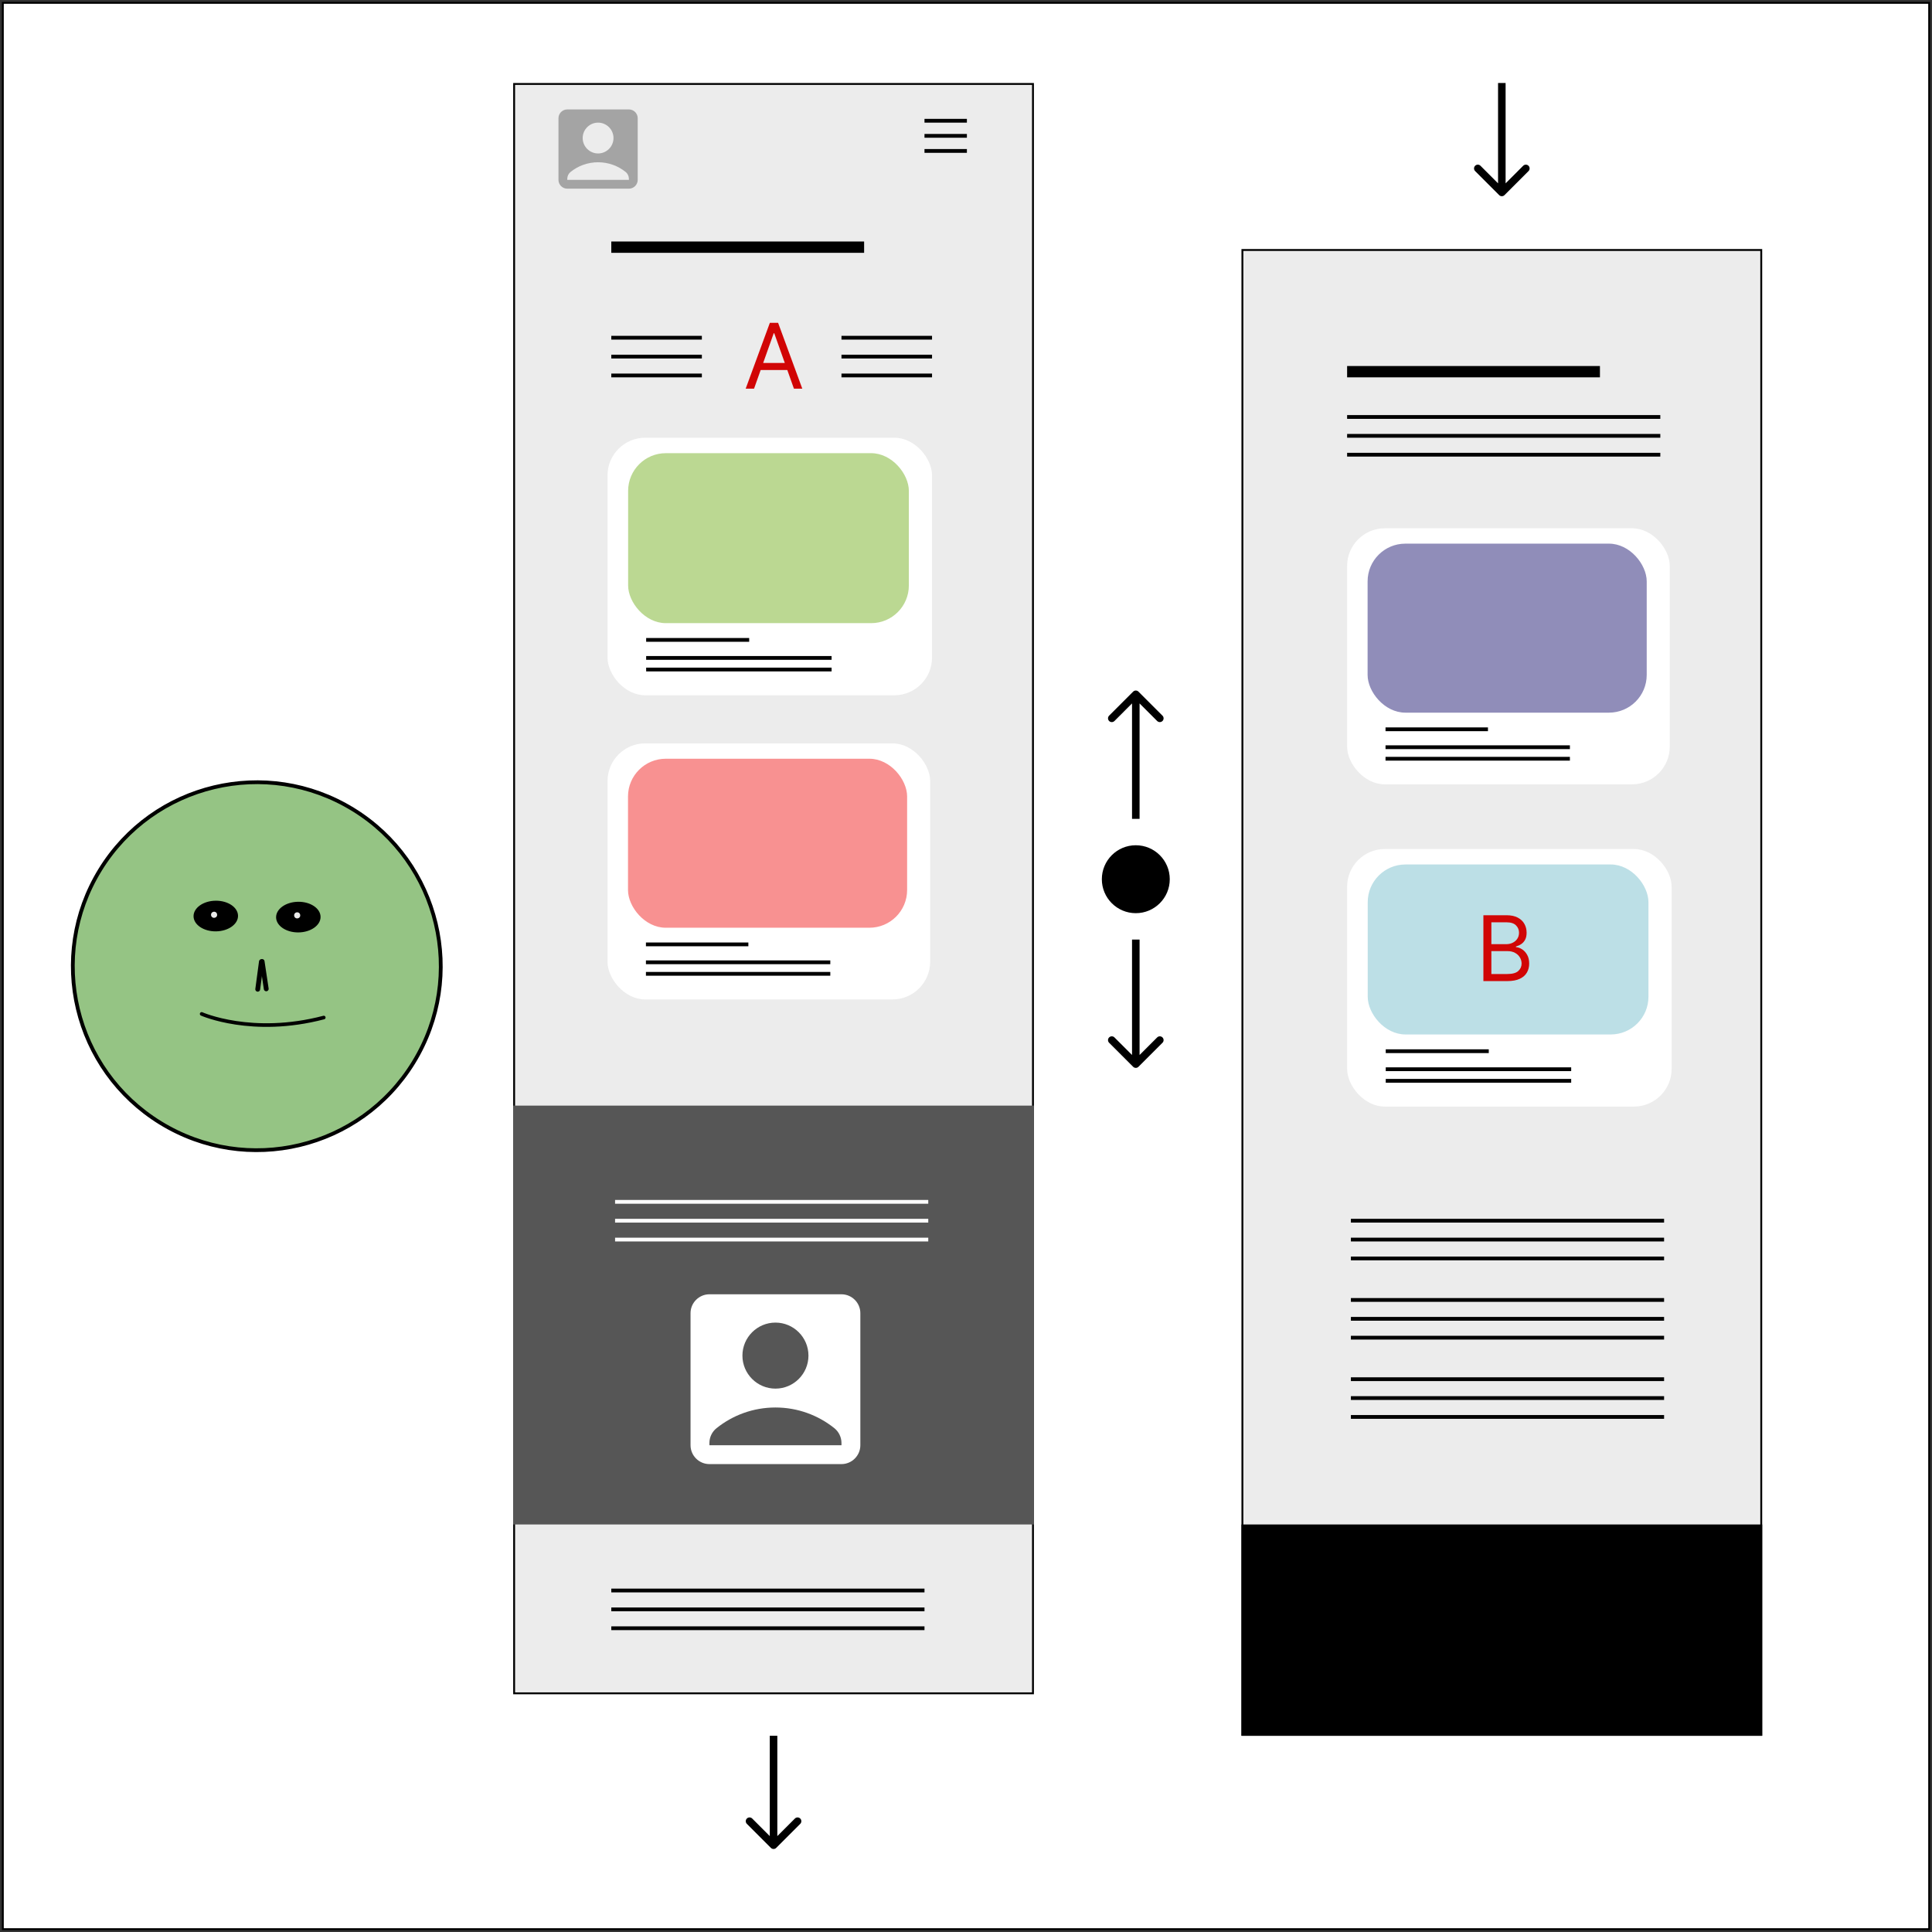
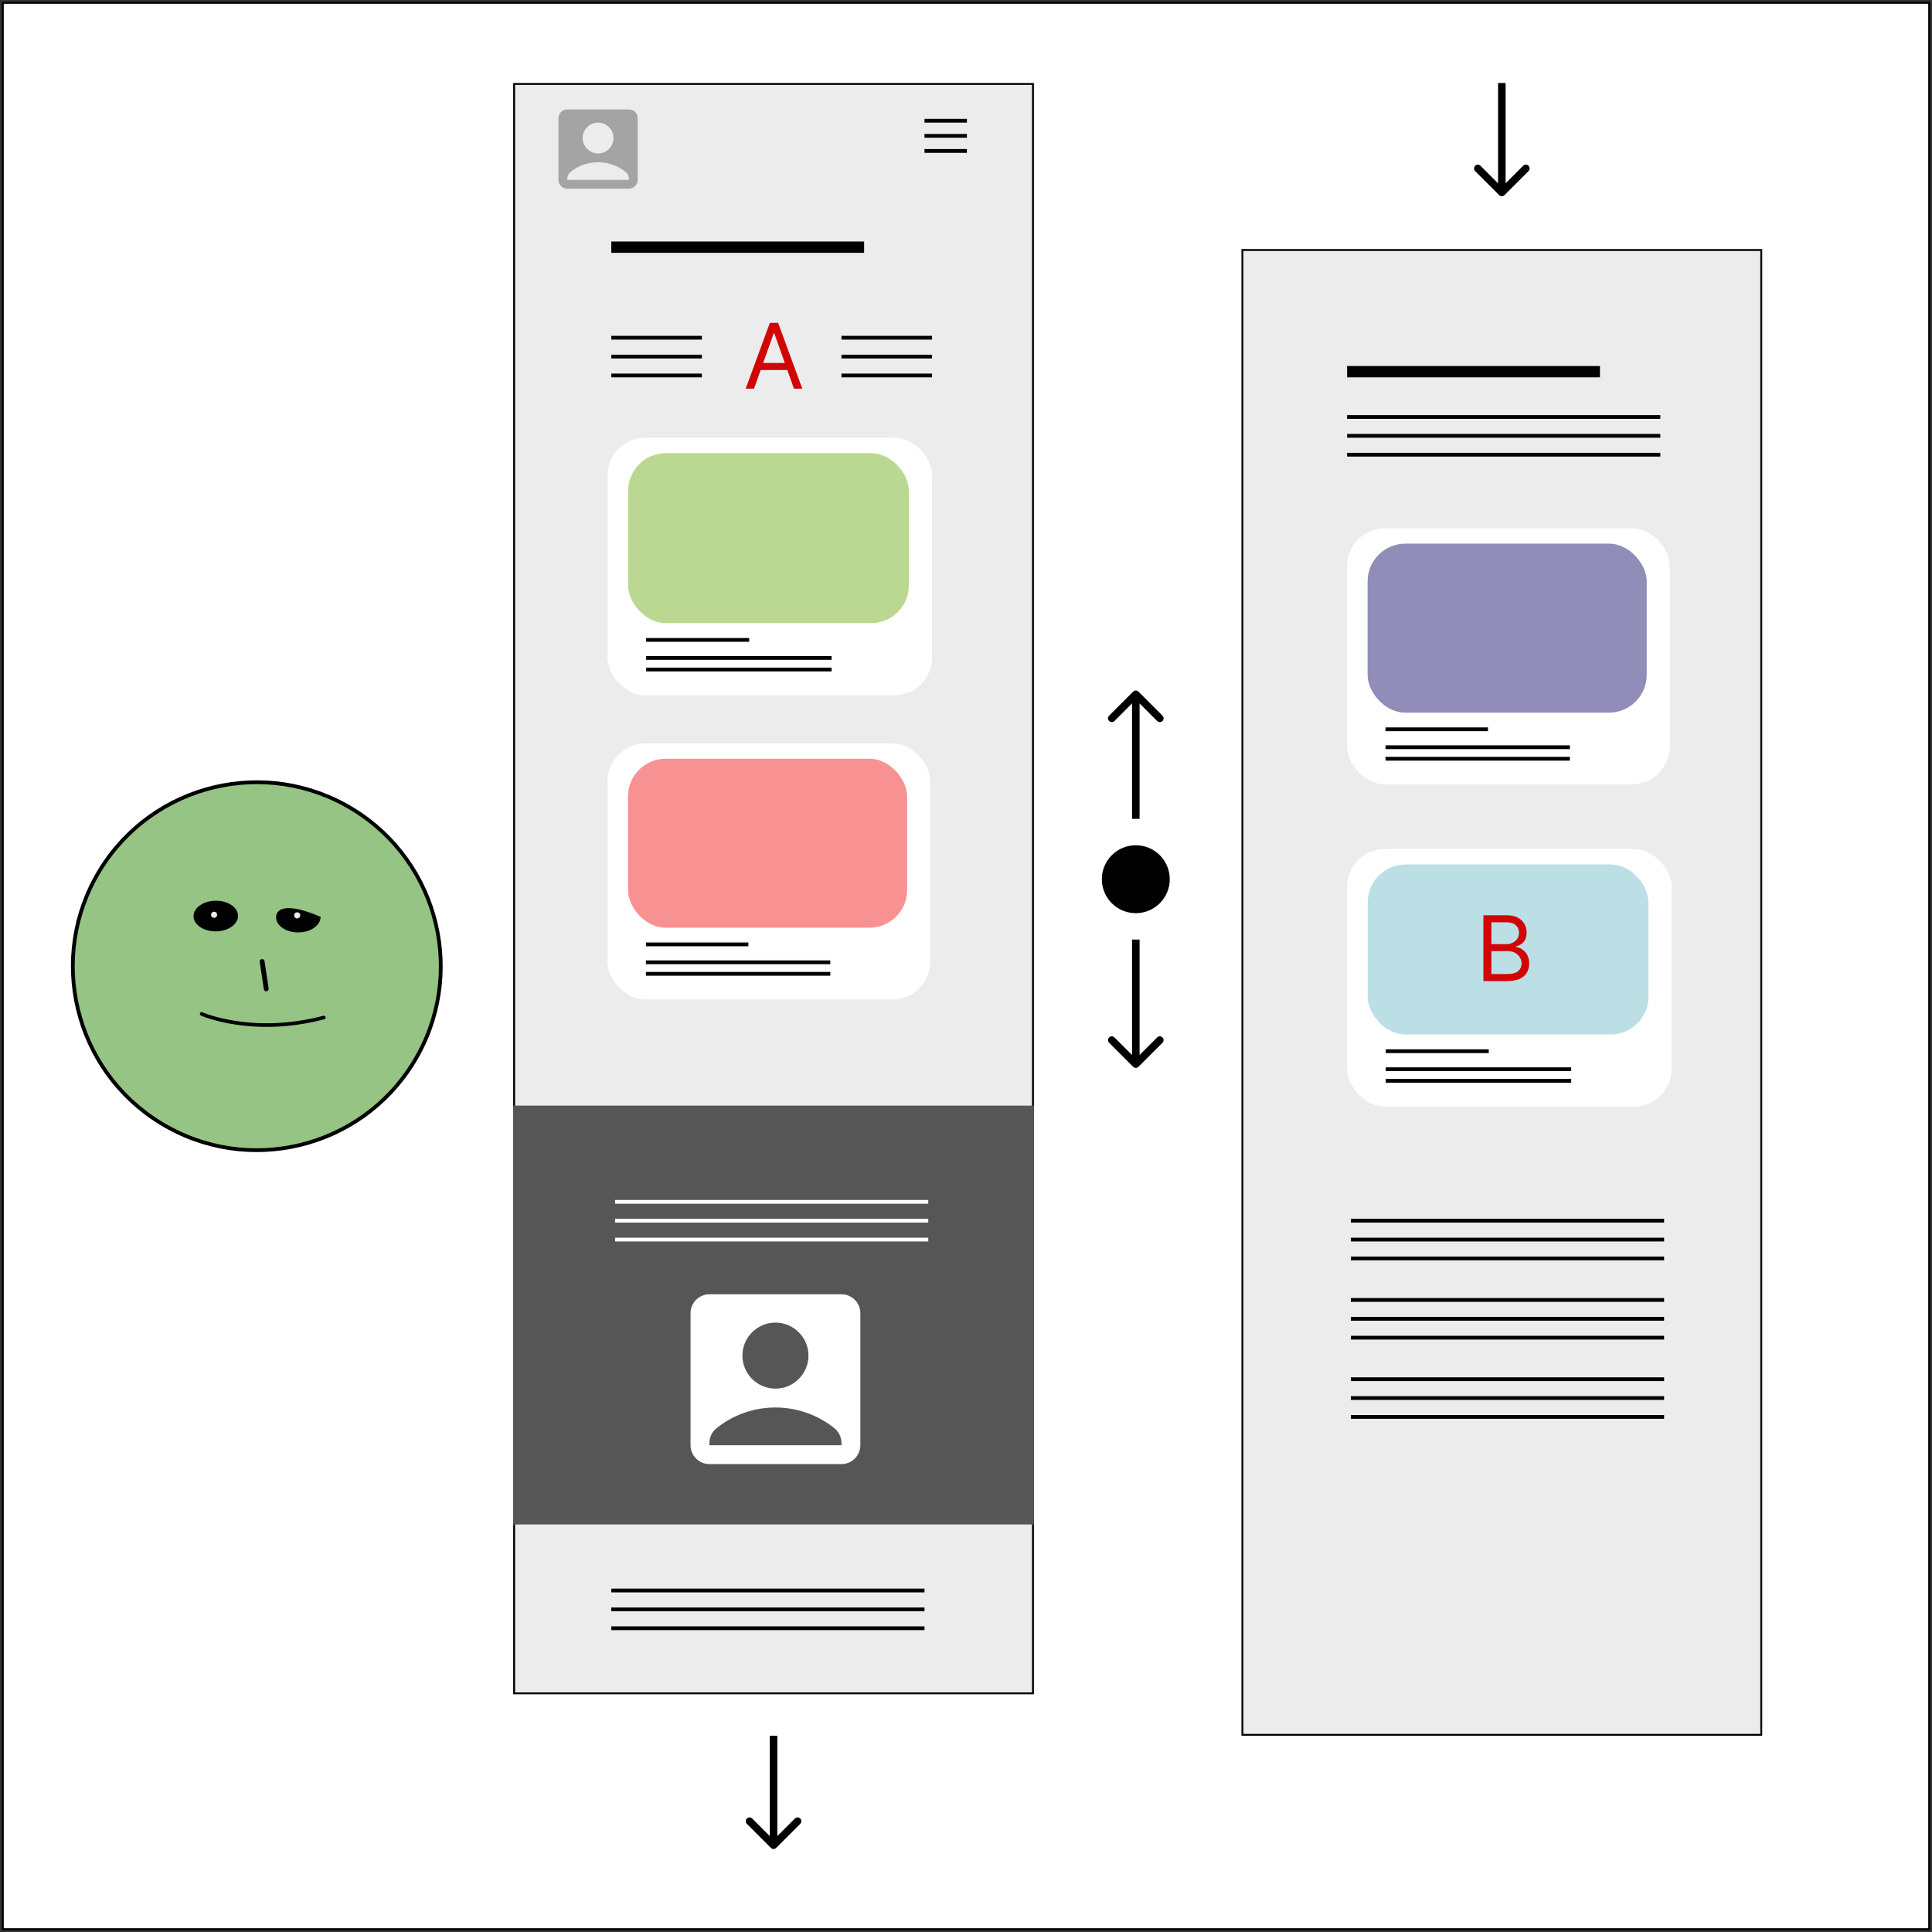
<svg xmlns="http://www.w3.org/2000/svg" width="512" height="512" viewBox="0 0 512 512" fill="none">
  <rect x="0" y="0" width="512" height="512" fill="#333333" stroke="none" />
  <rect x="0.75" y="0.75" width="510.5" height="510.5" fill="white" stroke="black" stroke-width="0.5" />
  <rect x="329.25" y="66.25" width="137.5" height="393.5" fill="#ECECEC" stroke="black" stroke-width="0.5" />
  <rect x="357" y="140" width="85.504" height="67.86" rx="10" fill="white" />
  <path d="M367.179 193.27H394.323M367.179 198.02H416.038M367.179 201.074H416.038" stroke="black" />
  <rect x="362.429" y="144.072" width="73.967" height="44.788" rx="10" fill="#908DB9" />
  <rect x="357" y="225" width="86" height="68.254" rx="10" fill="white" />
  <path d="M367.238 278.579H394.54M367.238 283.357H416.381M367.238 286.429H416.381" stroke="black" />
  <rect x="362.46" y="229.095" width="74.397" height="45.048" rx="10" fill="#BCDFE6" />
  <line x1="357" y1="110.5" x2="440" y2="110.5" stroke="black" />
  <line x1="357" y1="115.5" x2="440" y2="115.5" stroke="black" />
  <line x1="357" y1="120.5" x2="440" y2="120.5" stroke="black" />
  <line x1="358" y1="323.5" x2="441" y2="323.5" stroke="black" />
  <line x1="358" y1="328.5" x2="441" y2="328.5" stroke="black" />
  <line x1="358" y1="333.5" x2="441" y2="333.5" stroke="black" />
  <line x1="358" y1="344.5" x2="441" y2="344.5" stroke="black" />
  <line x1="358" y1="349.5" x2="441" y2="349.5" stroke="black" />
  <line x1="358" y1="354.5" x2="441" y2="354.5" stroke="black" />
  <line x1="358" y1="365.5" x2="441" y2="365.5" stroke="black" />
  <line x1="358" y1="370.5" x2="441" y2="370.5" stroke="black" />
  <line x1="358" y1="375.5" x2="441" y2="375.5" stroke="black" />
  <line x1="357" y1="98.5" x2="424" y2="98.5" stroke="black" stroke-width="3" />
  <path d="M397.293 51.707C397.683 52.098 398.317 52.098 398.707 51.707L405.071 45.343C405.462 44.953 405.462 44.319 405.071 43.929C404.681 43.538 404.047 43.538 403.657 43.929L398 49.586L392.343 43.929C391.953 43.538 391.319 43.538 390.929 43.929C390.538 44.319 390.538 44.953 390.929 45.343L397.293 51.707ZM397 22V51H399V22H397Z" fill="black" />
-   <rect x="329" y="404" width="138" height="56" fill="black" />
  <path d="M393.114 260V242.545H399.216C400.432 242.545 401.435 242.756 402.224 243.176C403.014 243.591 403.602 244.151 403.989 244.855C404.375 245.554 404.568 246.33 404.568 247.182C404.568 247.932 404.435 248.551 404.168 249.04C403.906 249.528 403.56 249.915 403.128 250.199C402.702 250.483 402.239 250.693 401.739 250.83V251C402.273 251.034 402.81 251.222 403.349 251.562C403.889 251.903 404.341 252.392 404.705 253.028C405.068 253.665 405.25 254.443 405.25 255.364C405.25 256.239 405.051 257.026 404.653 257.724C404.256 258.423 403.628 258.977 402.77 259.386C401.912 259.795 400.795 260 399.42 260H393.114ZM395.227 258.125H399.42C400.801 258.125 401.781 257.858 402.361 257.324C402.946 256.784 403.239 256.131 403.239 255.364C403.239 254.773 403.088 254.227 402.787 253.727C402.486 253.222 402.057 252.818 401.5 252.517C400.943 252.21 400.284 252.057 399.523 252.057H395.227V258.125ZM395.227 250.216H399.148C399.784 250.216 400.358 250.091 400.869 249.841C401.386 249.591 401.795 249.239 402.097 248.784C402.403 248.33 402.557 247.795 402.557 247.182C402.557 246.415 402.29 245.764 401.756 245.23C401.222 244.69 400.375 244.42 399.216 244.42H395.227V250.216Z" fill="#D10505" />
  <rect x="136.25" y="22.25" width="137.5" height="426.5" fill="#ECECEC" stroke="black" stroke-width="0.5" />
  <rect x="161" y="197" width="85.504" height="67.86" rx="10" fill="white" />
  <path d="M171.179 250.27H198.323M171.179 255.02H220.038M171.179 258.074H220.038" stroke="black" />
  <rect x="166.429" y="201.072" width="73.967" height="44.788" rx="10" fill="#F89191" />
  <rect x="161" y="116" width="86" height="68.254" rx="10" fill="white" />
  <path d="M171.238 169.579H198.54M171.238 174.357H220.381M171.238 177.429H220.381" stroke="black" />
  <rect x="166.46" y="120.095" width="74.397" height="45.048" rx="10" fill="#BBD892" />
  <path d="M245 32H256.237M245 36H250.619H256.237M245 40H256.237" stroke="black" />
  <line x1="162" y1="89.5" x2="186" y2="89.5" stroke="black" />
  <line x1="162" y1="94.5" x2="186" y2="94.5" stroke="black" />
  <line x1="162" y1="99.5" x2="186" y2="99.5" stroke="black" />
  <line x1="223" y1="89.5" x2="247" y2="89.5" stroke="black" />
  <line x1="223" y1="94.5" x2="247" y2="94.5" stroke="black" />
  <line x1="223" y1="99.5" x2="247" y2="99.5" stroke="black" />
  <path d="M166.667 29H150.333C149.05 29 148 30.05 148 31.333V47.667C148 48.95 149.05 50 150.333 50H166.667C167.95 50 169 48.95 169 47.667V31.333C169 30.05 167.95 29 166.667 29ZM158.5 32.5C160.752 32.5 162.583 34.332 162.583 36.583C162.583 38.835 160.752 40.667 158.5 40.667C156.248 40.667 154.417 38.835 154.417 36.583C154.417 34.332 156.248 32.5 158.5 32.5ZM166.667 47.667H150.333V47.398C150.333 46.675 150.66 45.998 151.22 45.555C153.215 43.957 155.747 43 158.5 43C161.253 43 163.785 43.957 165.78 45.555C166.34 45.998 166.667 46.687 166.667 47.398V47.667Z" fill="#A4A4A4" />
  <line x1="162" y1="65.5" x2="229" y2="65.5" stroke="black" stroke-width="3" />
  <path d="M204.293 489.707C204.683 490.098 205.317 490.098 205.707 489.707L212.071 483.343C212.462 482.953 212.462 482.319 212.071 481.929C211.681 481.538 211.047 481.538 210.657 481.929L205 487.586L199.343 481.929C198.953 481.538 198.319 481.538 197.929 481.929C197.538 482.319 197.538 482.953 197.929 483.343L204.293 489.707ZM204 460V489H206V460H204Z" fill="black" />
  <rect x="136" y="293" width="138" height="111" fill="#565656" />
  <path d="M223 343H188C185.25 343 183 345.25 183 348V383C183 385.75 185.25 388 188 388H223C225.75 388 228 385.75 228 383V348C228 345.25 225.75 343 223 343ZM205.5 350.5C210.325 350.5 214.25 354.425 214.25 359.25C214.25 364.075 210.325 368 205.5 368C200.675 368 196.75 364.075 196.75 359.25C196.75 354.425 200.675 350.5 205.5 350.5ZM223 383H188V382.425C188 380.875 188.7 379.425 189.9 378.475C194.175 375.05 199.6 373 205.5 373C211.4 373 216.825 375.05 221.1 378.475C222.3 379.425 223 380.9 223 382.425V383Z" fill="white" />
  <line x1="163" y1="318.5" x2="246" y2="318.5" stroke="white" />
  <line x1="163" y1="323.5" x2="246" y2="323.5" stroke="white" />
  <line x1="163" y1="328.5" x2="246" y2="328.5" stroke="white" />
  <line x1="162" y1="421.5" x2="245" y2="421.5" stroke="black" />
  <line x1="162" y1="426.5" x2="245" y2="426.5" stroke="black" />
  <line x1="162" y1="431.5" x2="245" y2="431.5" stroke="black" />
  <path d="M199.83 103H197.614L204.023 85.546H206.205L212.614 103H210.398L205.182 88.307H205.045L199.83 103ZM200.648 96.182H209.58V98.057H200.648V96.182Z" fill="#D10505" />
  <circle cx="301" cy="233" r="9" fill="black" />
  <path d="M301.707 183.293C301.317 182.902 300.683 182.902 300.293 183.293L293.929 189.657C293.538 190.047 293.538 190.681 293.929 191.071C294.319 191.462 294.953 191.462 295.343 191.071L301 185.414L306.657 191.071C307.047 191.462 307.681 191.462 308.071 191.071C308.462 190.681 308.462 190.047 308.071 189.657L301.707 183.293ZM302 217V184H300V217H302Z" fill="black" />
  <path d="M300.293 282.707C300.683 283.098 301.317 283.098 301.707 282.707L308.071 276.343C308.462 275.953 308.462 275.319 308.071 274.929C307.681 274.538 307.047 274.538 306.657 274.929L301 280.586L295.343 274.929C294.953 274.538 294.319 274.538 293.929 274.929C293.538 275.319 293.538 275.953 293.929 276.343L300.293 282.707ZM300 249V282H302V249H300Z" fill="black" />
  <path d="M42.541 297.595C65.483 311.686 95.504 304.51 109.595 281.568C123.686 258.626 116.51 228.604 93.568 214.514C70.626 200.423 40.604 207.598 26.514 230.541C12.423 253.483 19.598 283.504 42.541 297.595Z" fill="#95C484" stroke="black" stroke-miterlimit="1.5" stroke-linecap="round" stroke-linejoin="round" />
  <path d="M53.442 268.698C53.442 268.698 66.78 274.654 85.804 269.658" stroke="black" stroke-width="0.958" stroke-miterlimit="1.5" stroke-linecap="round" stroke-linejoin="round" />
  <path d="M69.467 254.805L70.557 262.054" stroke="black" stroke-width="1.282" stroke-miterlimit="1.5" stroke-linecap="round" stroke-linejoin="round" />
-   <path d="M69.279 254.844L68.299 262.158" stroke="black" stroke-width="1.282" stroke-miterlimit="1.5" stroke-linecap="round" stroke-linejoin="round" />
  <path d="M57.236 246.82C60.491 246.78 63.107 244.93 63.08 242.687C63.053 240.444 60.392 238.658 57.138 238.698C53.883 238.737 51.267 240.587 51.294 242.83C51.321 245.073 53.982 246.859 57.236 246.82Z" fill="black" />
-   <path d="M79.109 247.101C82.364 247.062 84.98 245.212 84.953 242.969C84.925 240.726 82.265 238.94 79.011 238.979C75.756 239.019 73.14 240.869 73.167 243.112C73.194 245.354 75.855 247.141 79.109 247.101Z" fill="black" />
+   <path d="M79.109 247.101C82.364 247.062 84.98 245.212 84.953 242.969C75.756 239.019 73.14 240.869 73.167 243.112C73.194 245.354 75.855 247.141 79.109 247.101Z" fill="black" />
  <path d="M56.308 243.12C56.692 243.356 57.194 243.236 57.43 242.852C57.666 242.469 57.545 241.967 57.162 241.731C56.778 241.495 56.276 241.615 56.04 241.999C55.805 242.383 55.925 242.885 56.308 243.12Z" fill="#EBEBEB" />
  <path d="M78.331 243.274C78.714 243.509 79.216 243.389 79.452 243.006C79.688 242.622 79.568 242.12 79.184 241.884C78.8 241.649 78.298 241.769 78.062 242.152C77.827 242.536 77.947 243.038 78.331 243.274Z" fill="#EBEBEB" />
</svg>